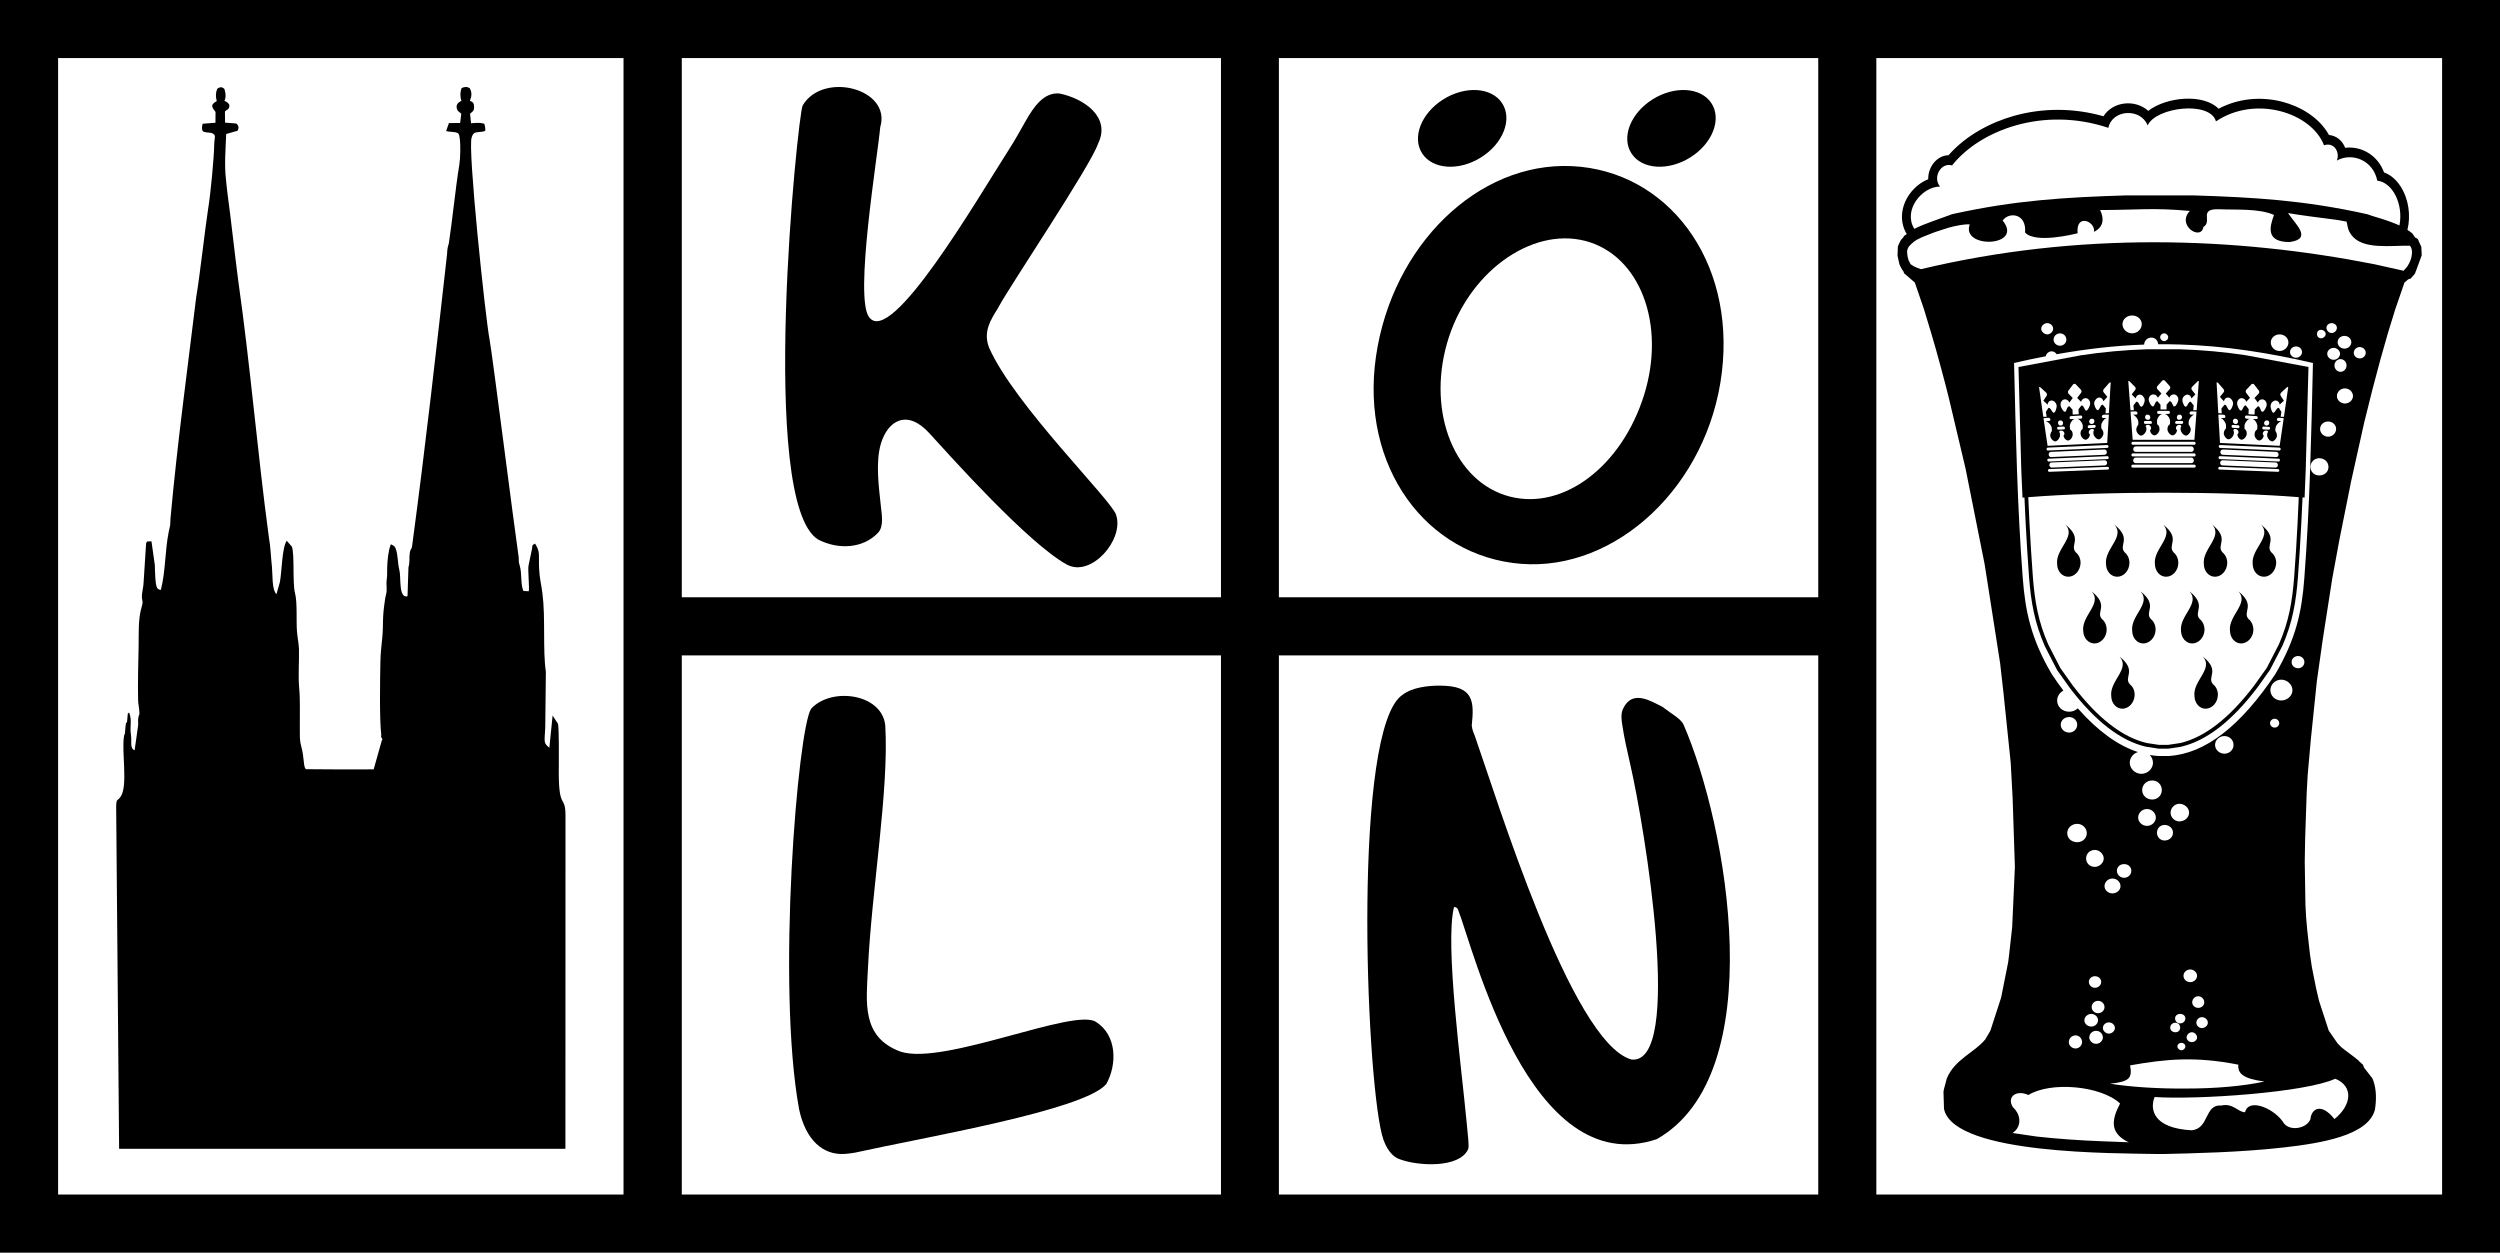
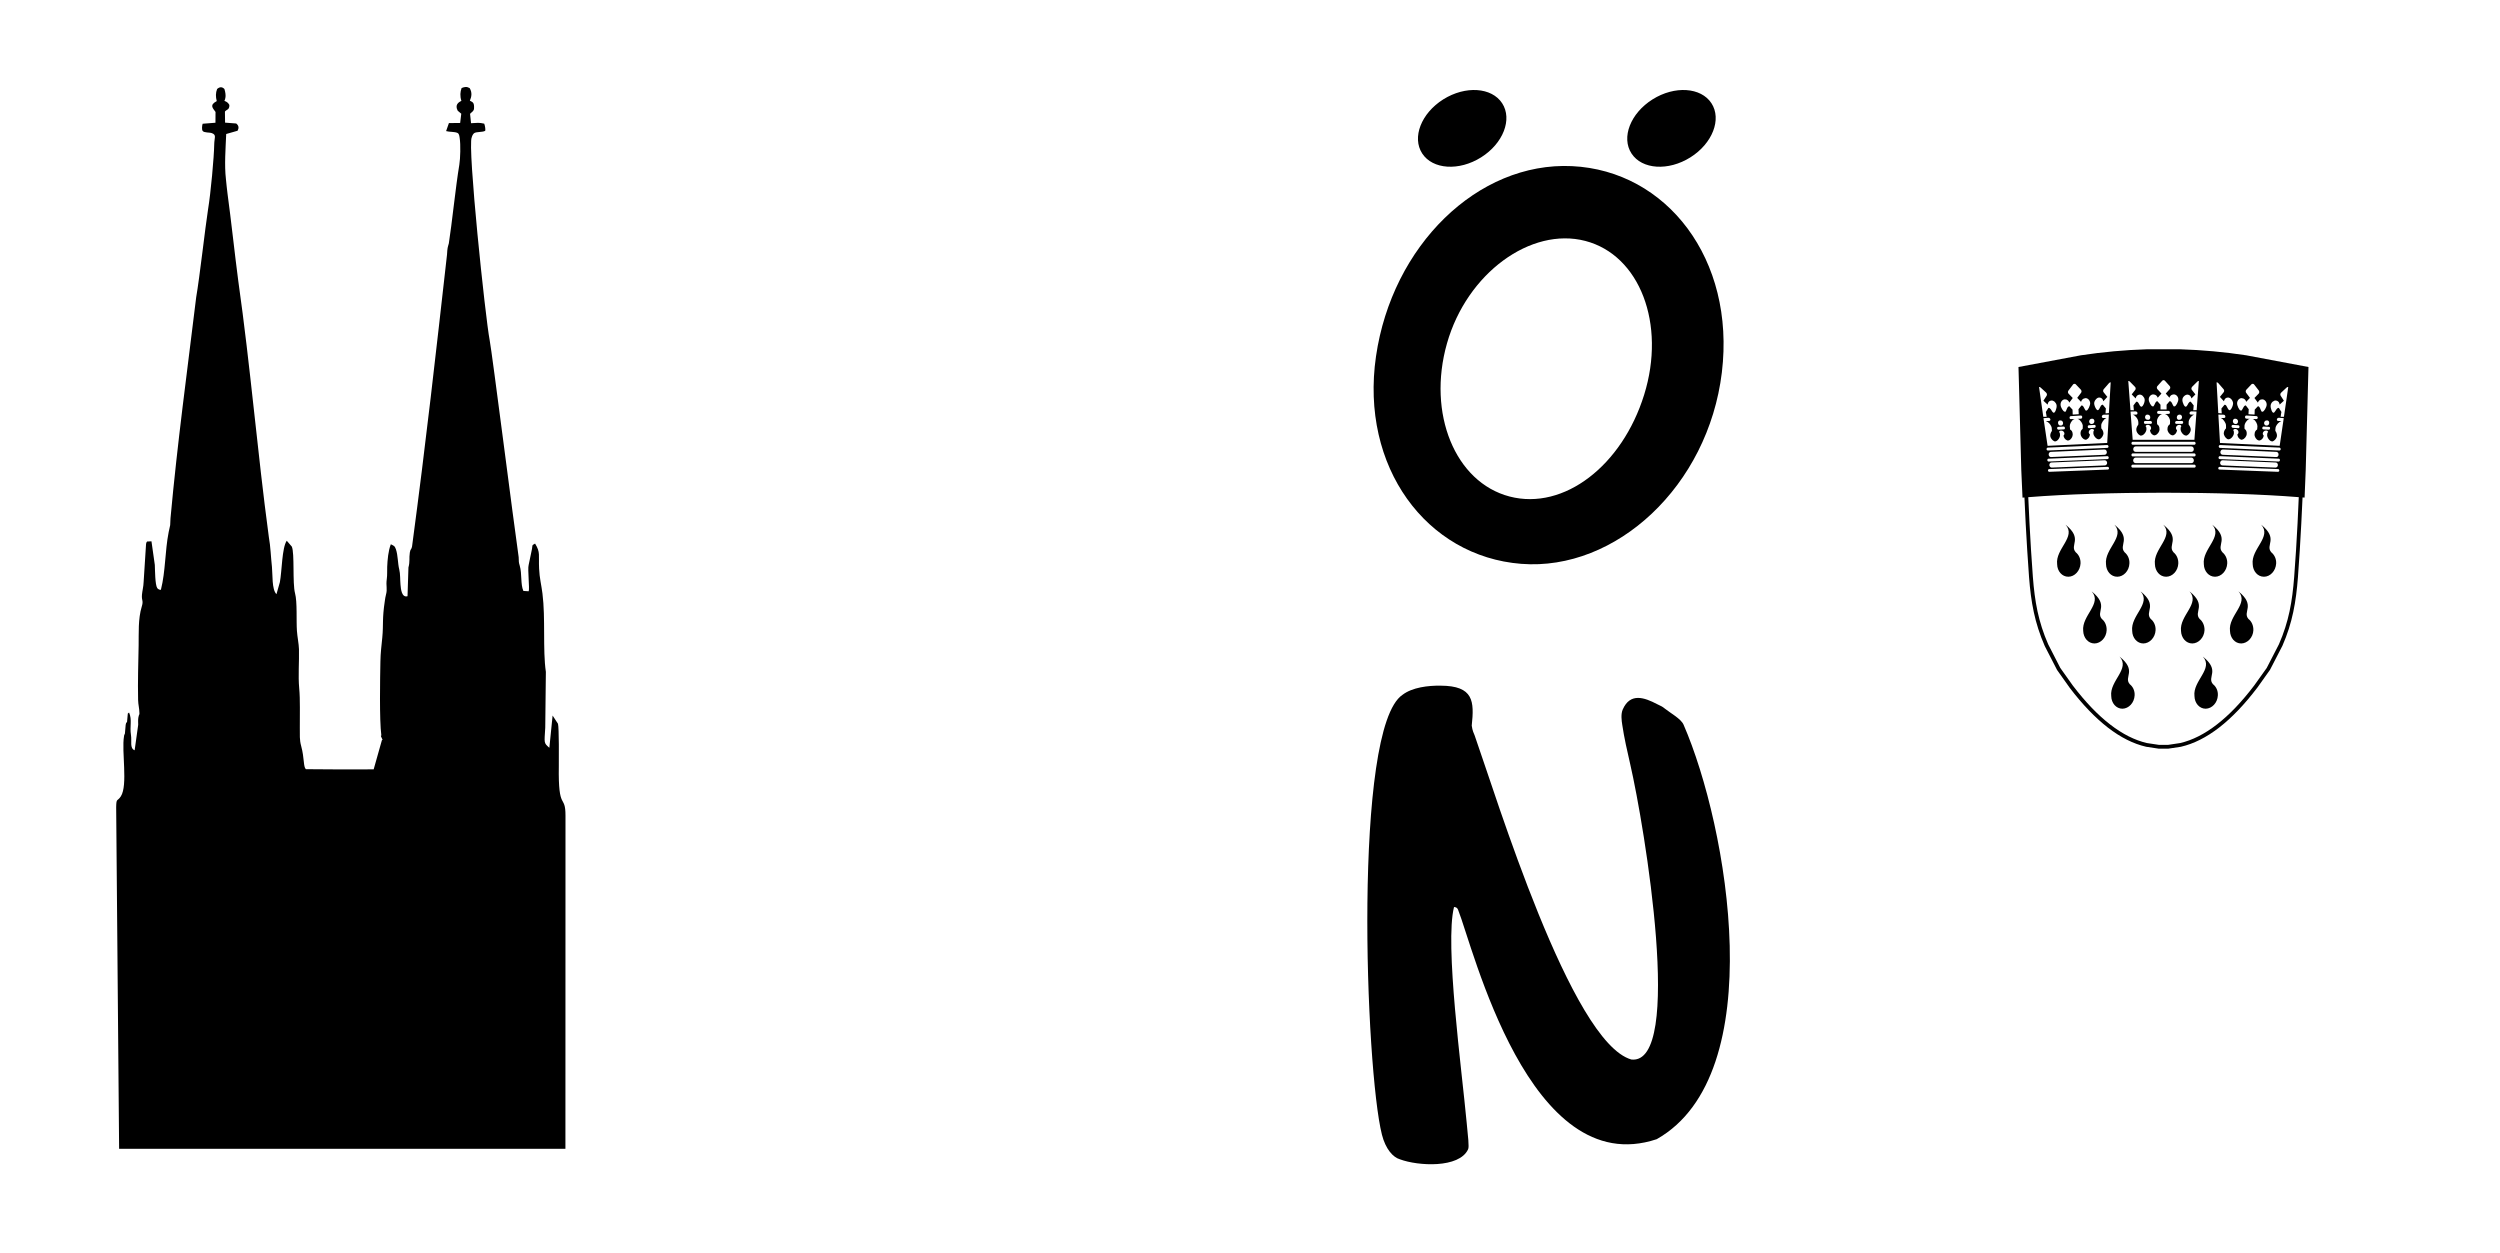
<svg xmlns="http://www.w3.org/2000/svg" id="_Слой_1" version="1.1" viewBox="0 0 142.02 71.16">
  <defs>
    <style>
      .st0 {
        fill-rule: evenodd;
      }
    </style>
  </defs>
  <g id="upd">
-     <path d="M0,0v71.16h142.02V0H0ZM106.591,67.86V3.3h32.14v64.56h-32.14ZM35.421,67.86H3.301V3.3h32.12s0,64.56,0,64.56ZM69.361,67.86h-30.63v-30.63h30.63v30.63ZM69.361,33.93h-30.63V3.3h30.63v30.63ZM103.291,67.86h-30.64v-30.63h30.64v30.63ZM103.291,33.93h-30.64V3.3h30.64v30.63Z" />
    <path class="st0" d="M82.6,51.526c.024.007.165-.011.231.157.845,2.101,4.025,15.451,11.283,13.032,6.513-3.68,4.038-17.777,1.527-23.545-.139-.333-.756-.669-1.046-.902-.205-.165-.207-.137-.449-.263-.743-.39-1.536-.665-1.961.299-.116.264-.065.634-.027.876.103.706.288,1.525.451,2.229.815,3.538,3.068,17.111.066,16.78-3.423-.976-7.677-14.95-8.903-18.412-.041-.102-.126-.259-.165-.556.146-1.381.115-2.264-1.776-2.27-.687-.009-1.597.091-2.158.521-2.819,1.902-2.105,21.284-1.168,24.986.205.811.626,1.288,1.026,1.401,1.02.382,3.364.519,3.868-.568.074-.137-.009-.747-.078-1.495-.285-3.081-1.253-10.162-.721-12.27Z" />
-     <path class="st0" d="M47.989,65.552c.083,0,.486-.052.569-.07,3.953-.878,13.006-2.399,14.287-3.898.623-1.111.61-2.774-.578-3.527-1.205-.835-8.628,2.482-11.099,1.688-2.249-.824-1.952-2.806-1.861-4.745.207-4.423,1.203-10.124.983-13.791-.19-1.823-3.079-2.19-4.21-.948-.75,1.096-1.985,15.701-.68,22.778.373,1.711,1.338,2.595,2.589,2.513Z" />
    <path class="st0" d="M89.304,9.438c5.365.255,9.291,5.273,8.511,11.722-.782,6.45-6.012,11.291-11.396,10.871-5.384-.42-9.164-5.506-8.251-11.79.914-6.282,5.771-11.056,11.136-10.803ZM90.06,13.687c3.094.806,4.591,4.718,3.341,8.738-1.247,4.02-4.552,6.587-7.644,5.781-3.094-.808-4.691-4.713-3.556-8.702,1.133-3.987,4.767-6.624,7.859-5.817ZM85.334,5.865c.593.909.059,2.286-1.196,3.074-1.253.789-2.752.691-3.345-.22-.593-.909-.057-2.286,1.196-3.074,1.255-.788,2.752-.69,3.345.22ZM97.224,5.865c.593.909.058,2.286-1.196,3.074-1.255.789-2.752.691-3.345-.22-.595-.909-.059-2.286,1.196-3.074,1.253-.788,2.752-.69,3.345.22Z" />
-     <path class="st0" d="M50.038,28.738c-.107-1.046-.313-2.458.003-3.53.385-1.303,1.479-1.996,2.754-.597,1.192,1.307,5.629,6.271,7.811,7.461,1.371.749,3.264-1.405,2.8-2.813-.187-.778-5.769-6.228-7.219-9.509-.359-.922.113-1.608.502-2.24.006-.011.015-.024.02-.037.008-.011.013-.024.02-.037.693-1.286,5.245-8.042,5.654-9.285.727-1.484-.771-2.543-2.192-2.839-.893-.085-1.468.76-1.917,1.549-.289.506-.632,1.129-.934,1.595-1.832,2.859-6.737,11.309-7.973,9.553-.841-1.138.49-9.132.637-10.782.66-2.19-3.24-3.198-4.406-1.238-.273.492-2.558,22.574.885,24.665,1.157.59,2.556.504,3.397-.39.348-.367.204-1.063.158-1.526Z" />
    <path class="st0" d="M26.222,5.004c-.078.211-.1.448-.011.728-.181.081-.381.235-.207.56l.2.168-.063.525-.639.007-.159.455c.188.057.486.028.645.104.1.048.106.174.124.279.063.384.039,1.181-.018,1.525-.209,1.249-.425,3.395-.597,4.473-.063.227-.081.237-.102.63-.628,5.563-1.179,10.544-1.987,16.586-.033.189-.089.113-.126.344-.052.335.017.497-.079.848l-.052,1.634c-.333.096-.377-.408-.399-.654-.026-.281-.007-.61-.072-.869-.089-.355-.067-.782-.19-1.149-.067-.198-.135-.198-.287-.279-.148.368-.19.889-.207,1.277-.009.238.009.453-.022.682-.063.453.052.542-.052.923-.027.1-.041.201-.059.325-.162,1.068-.072,1.313-.146,2.092-.048.504-.098.841-.107,1.368-.017.916-.063,3.315.053,4.188.008.055-.092-.079.046.203.078.107.035-.028-.017.081l-.464,1.645c-.283.017-3.841,0-3.852-.007-.153-.142-.076-.61-.266-1.312-.103-.379-.072-.614-.078-1.046-.007-.737.028-1.576-.035-2.244-.065-.704.004-1.506-.013-2.218-.008-.29-.096-.73-.116-1.037-.041-.586.026-1.645-.107-2.136-.153-.571-.017-2.273-.183-2.651l-.288-.334c-.275.396-.272,1.726-.39,2.351l-.194.684c-.273-.255-.213-1.136-.257-1.547-.063-.56-.078-1.161-.176-1.695-.66-4.91-1.037-9.612-1.739-14.569-.192-1.447-.408-3.475-.608-4.933-.041-.296-.056-.52-.091-.83-.094-.817-.018-1.727.015-2.567l.647-.185c.085-.157.07-.296-.079-.412l-.632-.048-.008-.605c-.002-.078.128-.101.2-.185.041-.046.065-.168.046-.228-.122-.212-.298-.196-.272-.233.039-.061.12-.27-.003-.66-.133-.137-.27-.126-.414-.002-.087.221-.087.438-.022.689-.429.229-.226.392-.069.616l-.004.613-.728.057c-.033.102-.059.327.002.409.085.113.388.072.528.127.272.106.133.253.128.642-.009.698-.196,2.756-.351,3.692-.163,1.043-.475,3.844-.673,4.985-.52,4.284-1.061,8.208-1.46,12.56l-.018.387c-.018.104-.061.273-.087.401-.214,1.092-.172,2.205-.438,3.264-.009.035-.163-.011-.209-.087-.127-.19-.125-1.031-.139-1.318l-.19-1.34-.248.011c-.048.07-.027.017-.059.135l-.139,2.172c-.007.249-.076.501-.094.715-.029.364.1.314-.013.68-.211.689-.165,1.523-.176,2.194-.017,1.018-.054,2.027-.03,3.103.006.277.069.458.074.736.003.259.011-.092-.056.244-.027.142-.015.289-.013.433l-.202,1.449c-.29-.118-.153-.516-.207-.856-.083-.529.076-.863-.109-1.29l-.072.057c-.008.008-.035.467-.043.477-.065.085-.05.027-.078.163l-.043.493c-.074.253.004-.161-.052.162-.146.85.227,2.776-.179,3.408-.198.309-.257.072-.266.612l.167,19.412h25.354l.004-18.921c.002-1.281-.423-.19-.379-2.828.004-.257.015-2.188-.048-2.397l-.305-.467-.185,1.832c-.329-.286-.284-.253-.233-1.144l.035-3.168c-.183-1.255-.015-3.04-.194-4.454-.061-.486-.167-.876-.19-1.407-.039-.78.087-.915-.229-1.428-.209.107-.135.102-.176.307l-.19.911c-.067.229.067,1.368.002,1.491l-.301-.018c-.17-.384-.072-.979-.205-1.427-.062-.215-.055-.22-.062-.49-.292-2.018-1.505-11.577-1.647-12.324-.246-1.268-1.271-11.034-1.02-11.526.031-.124.098-.214.15-.246.13-.078.46-.041.607-.122.041-.024.002-.281-.046-.41-.305-.072-.406-.043-.75-.026l-.055-.53c.061-.091.174-.105.223-.273.028-.387-.074-.387-.235-.477.098-.226.141-.46-.011-.714-.17-.096-.283-.074-.458-.004v.003h0Z" />
-     <path class="st0" d="M108.743,13.002h.003l.02-.011.004-.002.02-.009.004-.002.02-.009.006-.004.018-.009.005-.002.026-.013.018-.008.008-.004.017-.007.009-.006.017-.008.009-.004.017-.007.011-.006.017-.006.026-.013.013-.006.015-.005.026-.011.015-.007.013-.006.017-.006.013-.006.017-.007.011-.004.018-.008.011-.005.028-.011.02-.009.009-.004.022-.008.008-.004.022-.009.007-.002.024-.009.008-.003.024-.009.006-.002.026-.011.033-.011.004-.002.028-.011.003-.002.03-.011h.002l.031-.011v-.002l.033-.011.034-.013.031-.011.002-.002.031-.011.004-.002.032-.011.002-.002.031-.011.004-.002.029-.011.006-.002.03-.009.007-.004.028-.009.007-.004.028-.009.008-.004.027-.009.009-.004.026-.009.011-.004.024-.009.013-.003.024-.009.013-.004.022-.009.015-.006.039-.013.02-.008.017-.006.02-.007.037-.015.02-.006.019-.008.02-.007.039-.013.017-.007.039-.013.024-.009.013-.004.026-.011.013-.003.027-.009.011-.006.029-.009.011-.004.029-.011.009-.004.031-.011.009-.003.031-.011.008-.002.035-.013.006-.002.035-.013.006-.002.037-.013.004-.002.037-.015h.004l.039-.015h.002l.04-.017c.02-.008.046-.015.067-.018,3.538-.782,6.36-.952,9.869-1.061h3.778c3.51.109,6.337.279,9.866,1.061.024.004.044.011.071.018l.018.007.008.004.027.009h.004l.02.007.022.008.013.006.008.002.022.007.018.006.003.002.022.008.022.005.002.002.024.008.008.002.015.005.018.006.007.002.024.008.004.002.02.005.015.004.011.004.026.008.026.009.009.002.039.013h.005l.026.009.006.002.022.005.027.009.028.008.002.002.039.011.017.006.024.007h.004l.029.009.008.002.02.007.02.006.009.004.03.008h.003l.026.009.017.006.013.004.029.009h.002l.03.011h.011l.018.009.024.008.007.002.03.011.008.002.024.008.018.005.013.006.031.009.03.011.015.004.044.015.003.002.032.011.009.004.022.008.063.022.004.002.028.009.017.008.044.017h.002l.032.011.011.006.02.008.063.024.006.002.026.011c.054.02.106.043.157.066l.032.013.061.027c.237-1.205-.39-2.449-1.259-2.543-.229-1.157-1.423-1.624-2.296-1.144.185-.462-.146-1.065-.73-.867-.706-1.846-3.883-2.872-6.138-1.358-.329-1.185-3.412-.813-3.881.231-.394-1.009-2.018-.913-2.231.137-3.7-1.239-7.298.135-8.88,2.134-.626-.188-1.12.666-.686,1.203-1.033-.002-2.114,1.356-1.459,2.399h0ZM136.543,15.381l-1.68-.375c-7.957-1.564-16.795-1.848-25.74.286-.135-.046-.264-.096-.375-.149l-.209-.133-.114-.22c-.044-.124-.071-.248-.076-.351-.015-.095-.015-.179.005-.261l.074-.159v-.004c.076-.088.177-.185.299-.286l.139-.093.078-.042c.222-.12.511-.228.86-.364l.155-.057.717-.233c.484-.132.918-.212,1.223-.193-.521,1.405,3.098,1.288,1.869-.218.342-.503,1.367-.425,1.273.678.575.642,2.759.1,2.985.043-.115-1.146,1.02-.682.933-.081.569-.279.569-.782.344-1.238,2.09,0,3.024-.144,5.099.053-.778.806.634,1.726.773.906.544-.321-.34-1.061.932-1.002.933.043,2.211-.059,3.075.322-.25.68-.479,1.54.887,1.54,1.32-.181.338-1.002-.091-1.645.61.109,1.919.275,2.728.379l.153.024.446.081.09.41c.399,1.129,1.868.994,3.162.959h.351c.1.139.131.294.107.481-.013.216-.111.482-.272.715l-.2.227ZM124.249,61.837c-1.575.018-3.147-.081-4.378-.272,1.07-.124,1.274-.286,1.137-1.044,2.074-.364,3.709-.519,6.148-.039-.044.523.299.797,1.482.959-1.232.265-2.812.396-4.389.396ZM124.493,64.209c-2.188-.12-2.373-1.203-2.094-1.889,2.436.163,8.58-.255,10.263-1.04,1.07.445.911,1.524-.046,2.291-.769-.965-1.314-.565-1.364,0-.181.518-1.117.715-1.499.256-.481-.821-2.007-1.506-2.216-.643-.406,0-.678-.538-1.36-.379-.956-.082-.664,1.326-1.684,1.404ZM120.939,64.891l-1.552-.059c-1.19-.046-2.48-.132-3.68-.266l-1.375-.202.161-.135c.355-.392.272-.952-.153-1.344-.344-.565.181-.998.891-.68,1.247-.778,4.114-.538,5.206.482-.517.983-.532,1.641.359,2.14l.143.064ZM132.459,18.918c-.163,0-.298-.139-.298-.301,0-.141.135-.261.298-.261.157,0,.296.12.296.261,0,.162-.139.301-.296.301ZM121.122,18.937c-.299,0-.549-.238-.549-.521,0-.279.249-.495.549-.495s.547.216.547.495c0,.282-.248.521-.547.521ZM116.295,18.996c-.157,0-.338-.159-.338-.318,0-.181.181-.322.338-.322.183,0,.34.141.34.322,0,.159-.158.318-.34.318ZM131.868,19.219c-.163,0-.246-.12-.246-.24,0-.142.083-.242.246-.242.113,0,.251.1.251.242,0,.12-.139.24-.251.24ZM122.939,19.378c-.111,0-.224-.1-.224-.224,0-.116.113-.218.224-.218.118,0,.233.101.233.218,0,.124-.115.224-.233.224ZM117.025,19.641c-.202,0-.366-.167-.366-.344,0-.198.165-.36.366-.36.205,0,.362.162.362.36,0,.177-.158.344-.362.344ZM133.191,19.804c-.233,0-.394-.163-.394-.368,0-.196.161-.355.394-.355.202,0,.383.159.383.355,0,.205-.182.368-.383.368ZM129.5,19.94c-.279,0-.501-.226-.501-.484,0-.255.222-.46.501-.46.273,0,.501.205.501.46,0,.259-.228.484-.501.484ZM130.435,20.323c-.185,0-.344-.148-.344-.321,0-.185.159-.322.344-.322.181,0,.338.137.338.322,0,.173-.157.321-.338.321ZM134.054,20.362c-.185,0-.342-.141-.342-.321,0-.177.157-.326.342-.326.179,0,.34.148.34.326,0,.18-.161.321-.34.321ZM132.575,20.439c-.207,0-.37-.159-.37-.342,0-.177.163-.336.37-.336.179,0,.36.159.36.336,0,.183-.18.342-.36.342ZM132.958,21.123c-.181,0-.342-.159-.342-.364,0-.2.16-.359.342-.359.187,0,.344.159.344.359,0,.205-.157.364-.344.364ZM133.211,22.923c-.253,0-.456-.201-.456-.418,0-.247.203-.441.456-.441.248,0,.457.194.457.441,0,.217-.209.418-.457.418ZM132.257,24.807c-.253,0-.458-.202-.458-.44s.205-.423.458-.423c.247,0,.453.186.453.423s-.205.44-.453.44ZM131.749,27.01c-.27,0-.497-.202-.497-.481,0-.282.227-.499.497-.499.299,0,.527.216.527.499,0,.279-.228.481-.527.481ZM130.549,37.962c-.205,0-.368-.153-.368-.355,0-.183.163-.34.368-.34.202,0,.359.157.359.34,0,.202-.157.355-.359.355ZM129.59,39.794c-.342,0-.614-.268-.614-.584,0-.322.272-.6.614-.6.344,0,.64.279.64.6,0,.316-.296.584-.64.584ZM129.221,41.333c-.153,0-.264-.116-.264-.258,0-.12.111-.244.264-.244.142,0,.257.124.257.244,0,.142-.115.258-.257.258ZM117.549,41.616c-.277,0-.483-.205-.483-.445s.205-.438.483-.438c.251,0,.453.198.453.438s-.201.445-.453.445ZM126.358,42.816c-.272,0-.525-.221-.525-.499,0-.283.253-.503.525-.503.299,0,.525.22.525.503,0,.277-.226.499-.525.499ZM121.647,43.96c-.364,0-.66-.305-.66-.623,0-.292.196-.534.466-.614-1.155-.375-2.294-1.209-3.418-2.484-.127.12-.301.192-.486.192-.39,0-.687-.279-.687-.637,0-.235.141-.451.355-.562-.22-.294-.44-.604-.658-.932-1.179-2.009-1.503-3.541-1.652-5.472-.31-4.087-.394-8.153-.492-12.208.6-.139,1.199-.266,1.798-.381.031-.155.172-.281.335-.281.116,0,.225.068.286.164,1.658-.294,3.314-.49,4.97-.547.002-.214.187-.399.414-.399.218,0,.371.174.383.381.416-.004.837.002,1.26.015,2.511.072,5.023.468,7.532,1.048-.091,4.055-.176,8.121-.488,12.208-.142,1.931-.476,3.463-1.652,5.472-1.965,2.948-3.987,4.523-6.053,4.647-.198.003-.39.003-.584,0-.165-.009-.329-.03-.493-.057.113.115.183.272.183.447,0,.318-.294.623-.659.623h0ZM122.26,45.42c-.32,0-.567-.24-.567-.538,0-.303.247-.545.567-.545.316,0,.549.242.549.545,0,.297-.233.538-.549.538ZM123.807,46.662c-.272,0-.501-.222-.501-.499,0-.264.229-.502.501-.502.299,0,.551.238.551.502,0,.277-.251.499-.551.499ZM121.965,46.917c-.272,0-.501-.216-.501-.477,0-.258.229-.482.501-.482s.504.224.504.482c0,.26-.231.477-.504.477ZM122.966,47.748c-.251,0-.434-.205-.434-.445,0-.244.183-.44.434-.44.275,0,.477.196.477.44,0,.24-.201.445-.477.445ZM118.002,47.845c-.32,0-.567-.22-.567-.521,0-.279.247-.523.567-.523.3,0,.545.244.545.523,0,.301-.245.521-.545.521ZM119.004,49.246c-.296,0-.497-.22-.497-.479,0-.264.202-.484.497-.484.249,0,.505.22.505.484,0,.259-.256.479-.505.479ZM120.667,49.865c-.231,0-.41-.181-.41-.397,0-.222.179-.381.41-.381.229,0,.41.159.41.381,0,.216-.181.397-.41.397ZM120.002,50.752c-.246,0-.449-.191-.449-.407,0-.24.203-.438.449-.438.255,0,.46.198.46.438,0,.216-.205.407-.46.407ZM124.423,55.794c-.207,0-.384-.159-.384-.361,0-.198.177-.36.384-.36.203,0,.387.162.387.36,0,.202-.184.361-.387.361ZM119.004,56.114c-.181,0-.34-.153-.34-.336,0-.181.159-.322.34-.322.205,0,.362.141.362.322,0,.182-.157.336-.362.336ZM124.875,57.256c-.181,0-.34-.135-.34-.318,0-.185.159-.344.34-.344.185,0,.346.159.346.344,0,.183-.161.318-.346.318ZM119.185,57.557c-.205,0-.362-.159-.362-.344,0-.194.157-.357.362-.357.209,0,.368.163.368.357,0,.185-.159.344-.368.344ZM123.85,58.137c-.157,0-.288-.12-.288-.283,0-.157.131-.255.288-.255.163,0,.296.098.296.255,0,.163-.134.283-.296.283ZM118.799,58.317c-.202,0-.39-.155-.39-.357s.189-.361.39-.361c.205,0,.386.159.386.361s-.181.357-.386.357ZM125.081,58.402c-.159,0-.312-.144-.312-.303,0-.177.153-.316.312-.316.185,0,.342.139.342.316,0,.159-.158.303-.342.303ZM123.582,58.64c-.163,0-.296-.104-.296-.259,0-.163.133-.283.296-.283.157,0,.268.12.268.283,0,.156-.111.259-.268.259ZM119.801,58.718c-.181,0-.34-.159-.34-.316,0-.183.159-.322.34-.322s.343.139.343.322c0,.157-.162.316-.343.316ZM124.514,59.202c-.155,0-.298-.124-.298-.263,0-.155.142-.299.298-.299.16,0,.296.144.296.299,0,.139-.136.263-.296.263ZM119.078,59.298c-.209,0-.39-.177-.39-.359,0-.221.181-.38.39-.38.202,0,.383.159.383.38,0,.182-.182.359-.383.359ZM117.912,59.562c-.229,0-.387-.183-.387-.361,0-.202.157-.383.387-.383.205,0,.368.181.368.383,0,.178-.163.361-.368.361ZM123.922,59.662c-.115,0-.229-.1-.229-.216,0-.124.115-.205.229-.205.116,0,.223.081.223.205,0,.116-.107.216-.223.216ZM122.479,65.556c-2.233-.052-11.329.05-12.028-2.493-.008-.026-.015-.057-.018-.085v-.034l-.028-.933.008-.032c.004-.043.011-.078.02-.113l.083-.305.078-.301c.458-1.092,1.586-1.475,2.188-2.218l.288-.492.595-1.833.017-.057.401-2.013.064-.527.161-1.451.154-3.425-.13-3.95-.107-1.95-.015-.162-.399-3.85-.189-1.665-.8-5.118-.083-.52-1.081-5.417-.946-3.994-.181-.719-.264-.994-.286-1.041-.277-.955-.41-1.355-.516-1.505-.608-.523-.05-.131-.064-.074-.115-.22c-.015-.031-.027-.063-.039-.094l-.105-.468v-.018l-.002-.031.02-.499.02-.031.024-.07.074-.157c.024-.052.052-.098.087-.14l.079-.078.07-.116.151-.103c-.183-.301-.288-.656-.272-1.059.037-.922.706-1.744,1.491-2.057-.017-.689.49-1.353,1.154-1.362.979-1.122,2.38-1.861,3.718-2.238,1.664-.467,3.425-.449,5.084.024.536-.855,1.807-.974,2.543-.308,1.028-.797,3.138-.995,3.996-.12,1.113-.591,2.41-.706,3.608-.399,1.005.257,2.105.876,2.663,1.891.422.034.769.327.919.728.916-.118,1.854.423,2.209,1.399.774.279,1.257,1.144,1.384,2.004.062.431.042.857-.056,1.259.1.063.194.129.279.202l.161.233.146.078.174.39.024.035.003.018.018.318.006.146v.024l-.009.027-.287.782-.083.22-.048.067-.202.227-.144.046-.207.183-.52,1.508c-.543,1.688-1.144,3.867-1.743,6.347l-.013.046-.752,3.381-.665,3.317-.41,2.22-.532,3.417-.34,2.392-.347,3.362-.174,1.966-.059,1.059-.087,2.615-.022,1.27.039,2.434.039.722.059.678.107.967.055.477.107.712.223,1.118.039.181.146.619.549,1.683.504.729.213.216c.308.255.66.488.978.757l.044.055.205.181.063.167.477.615c.181.429.253.98.15,1.714-.003.031-.011.059-.018.085-.396,1.44-3.029,1.878-5.193,2.122-2.431.277-5.203.333-6.831.371h-.404,0Z" />
    <path class="st0" d="M130.588,28.244l-.011-.002c-4.16-.336-11.163-.336-15.324,0l-.031.004c.02.494.044.989.07,1.484.052,1.009.115,2.022.191,3.04.052.696.131,1.334.264,1.959.135.623.326,1.233.607,1.874l.687,1.34.71,1c.712.935,1.419,1.671,2.12,2.212.703.546,1.399.895,2.088,1.056l.68.102h.534l.682-.102c.687-.161,1.383-.51,2.085-1.056.701-.541,1.405-1.277,2.114-2.21l.714-1,.693-1.344c.281-.641.471-1.251.604-1.872.133-.625.209-1.262.263-1.959.078-1.019.141-2.031.192-3.04.024-.495.048-.991.068-1.486ZM127.731,23.53c.008-.093.015-.185.015-.281l-.167-.218-.031.004c-.102.035-.133.201-.203.275-.006.015-.02.015-.029.015l-.022-.004h-.004c-.087-.011-.209-.277-.205-.421.008-.163.137-.29.264-.283.039.004.074.017.109.027.048.024.095.067.122.12l.02.065.216-.227c-.07-.097-.144-.191-.216-.287-.035-.05-.035-.124.008-.174.096-.106.198-.209.292-.31.024-.026.052-.03.079-.026h.004c.027,0,.055.011.072.039.089.115.177.228.266.344.033.053.033.127-.011.174-.079.081-.157.166-.24.247l.198.264.028-.067c.031-.046.078-.088.129-.109.039-.008.072-.011.104-.011.129.008.247.148.237.314-.009.139-.151.39-.237.387h-.002l-.024.007c-.007,0-.018-.007-.026-.018-.063-.078-.079-.251-.174-.29l-.031-.013-.186.198c0,.088-.004.186-.008.279l-.347-.02ZM129.559,23.677c.013-.1.024-.19.044-.275-.052-.076-.101-.153-.146-.231-.017,0-.035,0-.052.004l-.024.015-.063.066c-.039.054-.074.128-.118.167l-.018.015c-.091.078-.212-.247-.191-.41.009-.078.052-.15.104-.202.028-.022.067-.046.102-.061.037-.011.067-.02.096-.011.091.011.157.065.189.146l.018.085.242-.22c-.062-.098-.122-.19-.183-.286-.032-.053-.022-.128.024-.167l.008-.011c.104-.098.207-.194.312-.29.032-.024.063-.035.091-.024l-.004.004-.244,1.687h-.187ZM126.212,23.483l-.196-.015-.096-1.741v-.008c.032,0,.063.008.091.039.092.111.194.224.292.336l.008.011c.048.043.052.127.013.174-.07.085-.142.179-.216.268l.227.248.032-.081c.037-.081.107-.131.205-.131.063,0,.128.037.181.092.032.035.055.068.072.111.015.032.028.074.032.113.007.166-.153.48-.233.388l-.02-.013c-.05-.053-.085-.158-.133-.227l-.027-.031-.024-.015c-.018-.009-.031-.009-.048-.009-.063.074-.117.144-.177.214.006.096.013.188.017.277ZM128.731,24.173c-.067-.004-.118-.07-.113-.155.015-.074.07-.139.146-.132l.039-.003c.07.007.115.074.107.151-.006.078-.065.146-.135.139h-.044,0ZM127.016,24.088l-.046-.007c-.068,0-.126-.074-.126-.156,0-.081.058-.144.126-.138l.039.003c.07.004.131.072.131.154,0,.077-.056.144-.124.144ZM128.574,24.393c-.035,0-.063-.043-.059-.081.007-.046.039-.081.076-.081l.307.02c.039,0,.067.039.059.078,0,.043-.035.085-.074.081l-.309-.017ZM127.155,24.324l-.316-.02c-.035-.004-.07-.043-.07-.088,0-.043.032-.078.07-.078l.312.02c.039,0,.07.039.07.081,0,.05-.028.085-.066.085ZM126.114,25.163c-.031-.523-.059-1.061-.094-1.61.094,0,.196,0,.287.004l.063.015c.027.02.048.052.048.085.008.052-.024.087-.067.087h-.205.011c.02.011.041.018.059.033l.032.02.004.004h0l.015.011c.017.024.035.039.048.059l.011.011.024.027c.059.085.102.177.104.238.011.126-.002.176-.002.194-.039.028-.125.155-.125.279,0,.092.076.237.185.309l.041.02.035.008c.154,0,.307-.205.313-.336.007-.131-.009-.139-.037-.19.024-.039.044-.061.111-.061h.044c.066.015.144.092.144.17.002.074-.022.109-.063.132.004.127.076.237.174.286l.044.024.059-.009c.133-.033.248-.188.255-.323.009-.148-.042-.229-.122-.287,0-.024-.011-.07-.004-.19.004-.1.115-.301.261-.368l.05-.011-.212-.011c-.043-.006-.07-.043-.07-.098,0-.043.039-.085.079-.081l.571.035c.043.004.074.043.074.089-.004.05-.039.085-.078.078l-.213-.004.046.018c.139.078.229.29.226.396-.004.113-.017.155-.017.181-.083.055-.14.123-.146.279-.008.132.09.298.218.34l.059.009.046-.013c.1-.039.181-.139.198-.266-.031-.028-.059-.07-.052-.139.008-.067.09-.148.146-.144l.055-.004c.059.004.083.032.104.074-.037.05-.052.05-.059.185-.006.124.129.35.282.357l.039-.004.037-.02c.109-.053.193-.196.2-.286.009-.12-.059-.251-.09-.281,0-.02-.011-.066.009-.186.011-.093.113-.248.231-.326l.013-.004.02-.011c.018-.011.039-.02.055-.028l.011-.004-.198-.015c-.035-.004-.063-.046-.056-.092.006-.031.032-.063.056-.074.013-.008.039-.013.059-.013.09.009.181.02.275.024-.078.534-.154,1.052-.231,1.571l-3.391-.163h0ZM126.114,25.443c-.04,0-.072-.035-.072-.081,0-.043.037-.081.072-.081l3.382.146c.037.008.068.043.065.095-.002.037-.034.076-.079.068h-.039s-3.329-.147-3.329-.147ZM126.267,25.836c-.074,0-.133-.065-.133-.15.004-.081.063-.155.144-.151l3.04.135c.076.004.127.074.122.155,0,.085-.063.148-.137.139l-3.036-.128h0ZM126.101,26.08c-.039,0-.074-.039-.07-.081,0-.046.035-.088.07-.085l3.356.144c.035.004.063.037.063.08,0,.048-.039.081-.078.081l-3.341-.139ZM126.252,26.44c-.076,0-.135-.07-.131-.144.004-.085.067-.153.142-.15l3.016.127c.079,0,.129.074.122.155-.004.072-.059.135-.137.135,0,0-3.012-.123-3.012-.123ZM126.086,26.675c-.044,0-.07-.026-.07-.076,0-.043.035-.078.074-.078l3.325.127c.043.004.067.039.067.081,0,.046-.039.074-.076.074,0,0-3.32-.128-3.32-.128ZM122.734,23.26v-.268l-.177-.2-.028.004c-.098.033-.118.2-.188.277-.011.013-.02.017-.035.017l-.017-.008-.004.004c-.083-.004-.22-.261-.22-.399,0-.155.129-.282.255-.282.035.007.068.011.104.02.052.018.094.057.122.107l.032.063.209-.237c-.083-.085-.157-.17-.233-.255-.035-.046-.039-.116,0-.167.094-.105.189-.205.277-.307.022-.022.05-.035.074-.035h.008c.02,0,.048.013.072.035.094.102.185.202.275.307.039.05.039.12,0,.167-.078.085-.15.17-.227.255l.209.237.026-.063c.031-.05.068-.088.127-.107.028-.009.067-.02.098-.02.13,0,.254.127.254.282,0,.139-.132.394-.214.399l-.004-.004-.022.008c-.013,0-.02-.004-.032-.017-.064-.078-.09-.244-.186-.277l-.039-.004-.17.2v.268s-.346,0-.346,0ZM124.595,23.306c.005-.089.013-.181.024-.275-.052-.069-.111-.135-.168-.212-.013-.004-.03,0-.044.003l-.024.013-.063.072c-.035.063-.062.128-.105.176l-.024.008c-.079.085-.226-.229-.214-.383.002-.083.041-.151.096-.202.028-.027.059-.052.094-.066.035-.015.067-.024.098-.024.095.009.159.055.198.137l.028.081.225-.229c-.068-.085-.139-.177-.207-.263-.031-.046-.026-.12.017-.159v-.004l.004-.007c.104-.102.202-.198.299-.298.024-.028.059-.035.083-.032v.011l-.125,1.648s-.192.005-.192.005ZM121.22,23.306l-.193-.004-.123-1.648v-.011c.024-.004.055.004.083.03.096.102.194.198.292.299l.011.011c.037.039.044.113.013.159-.072.085-.138.177-.205.263l.225.229.026-.081c.037-.081.1-.127.202-.137.063,0,.127.028.177.078.028.032.055.067.076.102.018.035.028.072.031.111.015.155-.131.47-.216.385l-.024-.008c-.052-.055-.083-.155-.132-.214l-.035-.035-.02-.011c-.015-.003-.027-.007-.05-.003-.056.078-.111.144-.163.212.008.092.017.184.025.273h0ZM123.776,23.851c-.068,0-.122-.064-.115-.15.004-.081.063-.144.133-.144l.035-.004c.072,0,.132.067.128.148s-.063.146-.131.142c0,0-.05.008-.05.008ZM122.033,23.851l-.044-.007c-.071.003-.133-.063-.133-.142,0-.081.05-.148.122-.148l.043.004c.069,0,.126.063.131.142.003.087-.045.151-.119.151ZM123.63,24.08c-.037,0-.066-.035-.066-.081.004-.043.039-.081.078-.081h.316c.039,0,.066.035.063.078,0,.043-.032.085-.072.085h-.319ZM122.179,24.08h-.32c-.039,0-.066-.043-.066-.085-.006-.043.027-.078.062-.078h.318c.041,0,.069.039.076.081,0,.047-.031.082-.07.082ZM121.153,24.986c-.044-.534-.083-1.072-.122-1.606.094-.004.193-.011.287-.011l.052.015c.032.011.055.043.055.078.004.05-.02.089-.066.089l-.205.007h.011c.02.011.04.015.062.028l.032.022.02.017c.02.015.035.029.048.046l.011.015.027.027c.059.074.1.167.104.231.018.12-.002.172-.002.19-.031.031-.116.163-.109.286,0,.093.081.244.192.301l.044.024h.031c.157,0,.307-.22.31-.353,0-.132-.015-.135-.053-.185.031-.043.057-.07.115-.07h.05c.07.007.146.088.15.162.008.067-.02.109-.059.135.008.127.083.237.187.282l.05.017.055-.009c.139-.039.248-.2.248-.333.002-.163-.054-.235-.137-.291,0-.022-.009-.072-.009-.188,0-.109.104-.314.246-.375l.052-.017-.211-.008c-.043.004-.078-.035-.078-.078,0-.05.035-.092.078-.092h.576c.043,0,.074.043.074.092,0,.043-.03.081-.071.078l-.22.008.054.017c.146.061.246.266.246.375,0,.116-.009.167-.009.188-.085.056-.141.128-.141.291.004.133.115.294.251.333l.059.009.048-.017c.102-.046.174-.155.188-.282-.039-.026-.067-.069-.063-.135.004-.074.087-.159.154-.159l.048-.004c.059,0,.083.027.107.07-.028.05-.044.053-.044.185,0,.133.153.353.308.353l.043-.004.035-.02c.111-.057.187-.209.191-.301.003-.123-.076-.255-.115-.286,0-.018-.013-.07-.003-.19.011-.097.101-.256.216-.336l.02-.011.015-.011c.02-.013.039-.017.059-.028h.011l-.205-.007c-.043,0-.071-.039-.067-.089.008-.035.024-.067.052-.078.015-.008.039-.015.063-.015.095,0,.189.007.281.011-.041.534-.083,1.072-.12,1.606h-3.507,0ZM121.153,25.263c-.035.003-.07-.035-.07-.081s.035-.085.07-.085h3.502c.039,0,.074.039.074.085s-.035.085-.074.081h-3.502ZM121.323,25.67c-.079,0-.139-.065-.139-.15,0-.091.059-.159.139-.159h3.166c.078,0,.137.068.137.159,0,.085-.059.15-.137.15h-3.166ZM121.153,25.928c-.041,0-.072-.033-.07-.085,0-.046.029-.085.07-.085h3.506c.039,0,.07.039.07.085,0,.052-.032.085-.07.085h-3.506ZM121.32,26.309c-.079,0-.139-.071-.139-.148,0-.092.062-.163.139-.167h3.173c.074.004.135.074.135.167,0,.078-.055.148-.135.148h-3.173ZM121.149,26.564c-.041,0-.072-.032-.072-.078,0-.05.031-.089.072-.089h3.514c.035,0,.07.039.07.089,0,.046-.035.078-.07.078h-3.514ZM118.089,23.53c-.004-.093-.011-.185-.015-.281l.172-.218.033.004c.098.035.129.201.196.275.009.015.02.015.035.015l.02-.004c.087-.011.209-.277.209-.421-.011-.163-.139-.29-.268-.283-.035.004-.07.017-.105.027-.048.024-.096.067-.12.12l-.026.065-.218-.227c.072-.097.142-.191.218-.287.039-.05.035-.124-.006-.174-.098-.106-.196-.209-.294-.31-.02-.026-.052-.03-.076-.026h-.008c-.024,0-.055.011-.072.039-.087.115-.174.228-.261.344-.039.053-.035.127.006.174.081.081.161.166.24.247l-.198.264-.028-.067c-.031-.046-.076-.088-.129-.109-.035-.008-.069-.011-.104-.011-.13.008-.244.148-.233.314.002.139.153.39.237.387l.024.007c.011,0,.02-.007.027-.018.059-.078.076-.251.174-.29l.032-.013.185.198c.004.088.004.186.009.279l.344-.02ZM116.267,23.677c-.015-.1-.031-.19-.046-.275.046-.076.098-.153.146-.231.018,0,.031,0,.05.004l.024.015.065.066c.039.054.07.128.116.167l.02.015c.087.078.212-.247.19-.41-.009-.078-.055-.15-.107-.202-.032-.022-.063-.046-.102-.061-.033-.011-.065-.02-.092-.011-.095.011-.161.065-.189.146l-.02.085-.24-.22c.063-.098.118-.19.185-.286.028-.053.02-.128-.026-.167l-.005-.011c-.109-.098-.209-.194-.318-.29-.028-.024-.059-.035-.087-.024l.004.004.24,1.687h.192,0ZM119.612,23.483l.189-.015.103-1.741v-.008c-.027,0-.064.008-.09.039-.096.111-.198.224-.292.336l-.009.011c-.043.043-.053.127-.015.174.07.085.142.179.216.268l-.227.248-.028-.081c-.041-.081-.111-.131-.207-.131-.067,0-.13.037-.177.092-.035.035-.058.068-.078.111-.017.032-.027.074-.031.113-.004.166.157.48.237.388l.02-.013c.046-.053.081-.158.129-.227l.032-.031.024-.015c.015-.009.031-.009.05-.009.059.074.111.144.174.214-.013.096-.016.188-.02.277ZM117.091,24.173c.069-.004.118-.07.107-.155-.011-.074-.067-.139-.139-.132l-.039-.003c-.071.007-.118.074-.107.151.006.078.065.146.131.139,0,0,.047,0,.047,0ZM118.808,24.088l.046-.007c.07,0,.125-.074.125-.156,0-.081-.055-.144-.125-.138l-.039.003c-.076.004-.128.072-.135.154,0,.077.06.144.128.144ZM117.25,24.393c.031,0,.059-.043.055-.081-.002-.046-.037-.081-.076-.081l-.307.02c-.037,0-.065.039-.063.078.007.043.043.085.081.081l.31-.017ZM118.669,24.324l.31-.02c.044-.004.072-.043.072-.088.003-.043-.028-.078-.067-.078l-.316.02c-.037,0-.068.039-.068.081,0,.05.032.085.069.085ZM119.706,25.163c.032-.523.063-1.061.095-1.61-.098,0-.193,0-.285.004l-.063.015c-.024.02-.046.052-.053.085,0,.052.031.087.07.087h.205-.009c-.022.011-.035.018-.058.033l-.031.02-.006.004h-.003l-.015.011c-.013.024-.031.039-.044.059l-.039.039c-.059.085-.099.177-.103.238-.004.126.007.176.007.194.037.028.12.155.12.279,0,.092-.076.237-.183.309l-.043.02-.035.008c-.15,0-.305-.205-.312-.336-.003-.131.013-.139.041-.19-.027-.039-.048-.061-.115-.061h-.044c-.062.015-.139.092-.146.17,0,.074.031.109.068.132-.005.127-.079.237-.177.286l-.048.024-.052-.009c-.137-.033-.247-.188-.257-.323-.007-.148.041-.229.12-.287,0-.024.011-.07.008-.19-.008-.1-.118-.301-.261-.368l-.055-.011.22-.011c.037-.006.064-.043.064-.098,0-.043-.037-.085-.076-.081l-.571.035c-.048.004-.076.043-.072.089,0,.05.031.085.072.078l.216-.004-.048.018c-.144.078-.235.29-.228.396.008.113.018.155.018.181.091.055.142.123.15.279.002.132-.094.298-.224.34l-.055.009-.046-.013c-.103-.039-.179-.139-.202-.266.035-.028.059-.07.054-.139-.008-.067-.091-.148-.15-.144l-.05-.004c-.059.004-.083.032-.107.074.039.05.052.05.059.185.004.124-.129.35-.279.357l-.035-.004-.041-.02c-.107-.053-.194-.196-.201-.286-.011-.12.062-.251.094-.281-.008-.02.005-.066-.011-.186-.015-.093-.111-.248-.225-.326l-.022-.004-.017-.011c-.024-.011-.039-.02-.059-.028l-.011-.004.198-.015c.039-.004.067-.046.061-.092-.011-.031-.029-.063-.061-.074-.013-.008-.033-.013-.055-.013-.092.009-.186.02-.277.024.079.534.157,1.052.233,1.571l3.387-.164h0ZM119.71,25.443c.039,0,.074-.035.07-.081-.004-.043-.035-.081-.074-.081l-3.376.146c-.043.008-.07.043-.07.095.004.037.039.076.079.068h.039s3.332-.147,3.332-.147ZM119.556,25.836c.074,0,.13-.065.13-.15-.004-.081-.059-.155-.139-.151l-3.048.135c-.07.004-.122.074-.118.155.004.085.069.148.139.139,0,0,3.036-.128,3.036-.128ZM119.725,26.08c.033,0,.072-.039.068-.081,0-.046-.035-.088-.072-.085l-3.358.144c-.033.004-.059.037-.059.08,0,.048.039.081.074.081l3.347-.139ZM119.568,26.44c.076,0,.135-.07.135-.144-.002-.085-.065-.153-.142-.15l-3.024.127c-.072,0-.12.074-.118.155.008.072.067.135.137.135,0,0,3.012-.123,3.012-.123ZM119.734,26.675c.043,0,.074-.026.074-.076,0-.043-.035-.078-.074-.078l-3.329.127c-.039.004-.067.039-.063.081.004.046.035.074.074.074,0,0,3.318-.128,3.318-.128ZM114.895,28.27l-.07-1.564-.159-5.857,3.545-.665c1.251-.19,2.497-.303,3.739-.342h1.903c1.251.039,2.493.151,3.75.342l3.537.665-.157,5.854-.064,1.563-.116-.007c-.022.495-.044.988-.071,1.482-.052,1.021-.115,2.035-.19,3.044-.055.708-.132,1.355-.268,1.989-.135.636-.329,1.259-.617,1.917l-.004.006-.699,1.355-.003.008-.006.005-.715,1.005-.004.004c-.722.95-1.442,1.699-2.155,2.253-.728.564-1.455.928-2.174,1.094l-.008.002-.693.104-.009.002h-.564l-.009-.002-.691-.104-.008-.002c-.721-.166-1.447-.529-2.177-1.094-.715-.555-1.436-1.303-2.161-2.253l-.002-.004-.713-1.005-.004-.005-.004-.008-.697-1.355-.002-.006c-.286-.658-.482-1.281-.619-1.917-.137-.634-.216-1.281-.27-1.989-.074-1.009-.137-2.026-.191-3.044-.026-.492-.048-.985-.07-1.48l-.11.009h0Z" />
    <path class="st0" d="M126.681,35.839c.011.403.282.715.637.715.357-.004.675-.34.691-.75.008-.266-.098-.503-.279-.642-.36-.417.436-.756-.569-1.567.624.687-.587,1.373-.48,2.244ZM127.971,32.051c.011.397.283.715.642.712.359,0,.667-.336.691-.75.015-.264-.1-.495-.277-.639-.362-.418.434-.754-.575-1.568.626.689-.584,1.373-.481,2.245ZM125.195,32.051c.008.397.283.715.638.712.359,0,.671-.336.691-.75.015-.264-.1-.495-.273-.639-.37-.418.434-.754-.579-1.568.627.689-.58,1.373-.477,2.245ZM119.638,32.051c.009.397.281.715.64.712.358,0,.674-.336.689-.75.017-.264-.098-.495-.272-.639-.366-.418.431-.754-.578-1.568.622.689-.581,1.373-.479,2.245ZM122.416,32.051c.011.397.283.715.638.712.362,0,.674-.336.691-.75.011-.264-.096-.495-.273-.639-.366-.418.434-.754-.579-1.568.626.689-.581,1.373-.477,2.245ZM121.125,35.839c.008.403.283.715.634.715.361-.004.675-.34.695-.75.015-.266-.098-.503-.275-.642-.368-.417.436-.756-.577-1.567.623.687-.58,1.373-.477,2.244ZM123.898,35.839c.015.403.286.715.643.715.359-.004.673-.34.693-.75.008-.266-.102-.503-.277-.642-.366-.417.434-.756-.575-1.567.623.687-.58,1.373-.484,2.244ZM118.342,35.839c.015.403.286.715.645.715.355-.004.671-.34.687-.75.011-.266-.096-.503-.273-.642-.362-.417.434-.756-.579-1.567.624.687-.576,1.373-.48,2.244h0ZM124.663,39.542c.008.401.279.719.638.719.359-.008.671-.336.691-.758.015-.261-.096-.495-.277-.635-.366-.418.438-.758-.575-1.568.626.69-.581,1.375-.477,2.242ZM119.935,39.542c.007.401.279.719.638.719.358-.008.67-.336.691-.758.015-.261-.096-.495-.277-.635-.362-.418.434-.758-.579-1.568.627.69-.576,1.375-.473,2.242ZM116.862,32.051c.005.397.281.715.636.712.358,0,.67-.336.693-.75.013-.264-.094-.495-.272-.639-.37-.418.427-.754-.579-1.568.623.689-.587,1.373-.478,2.245Z" />
  </g>
</svg>